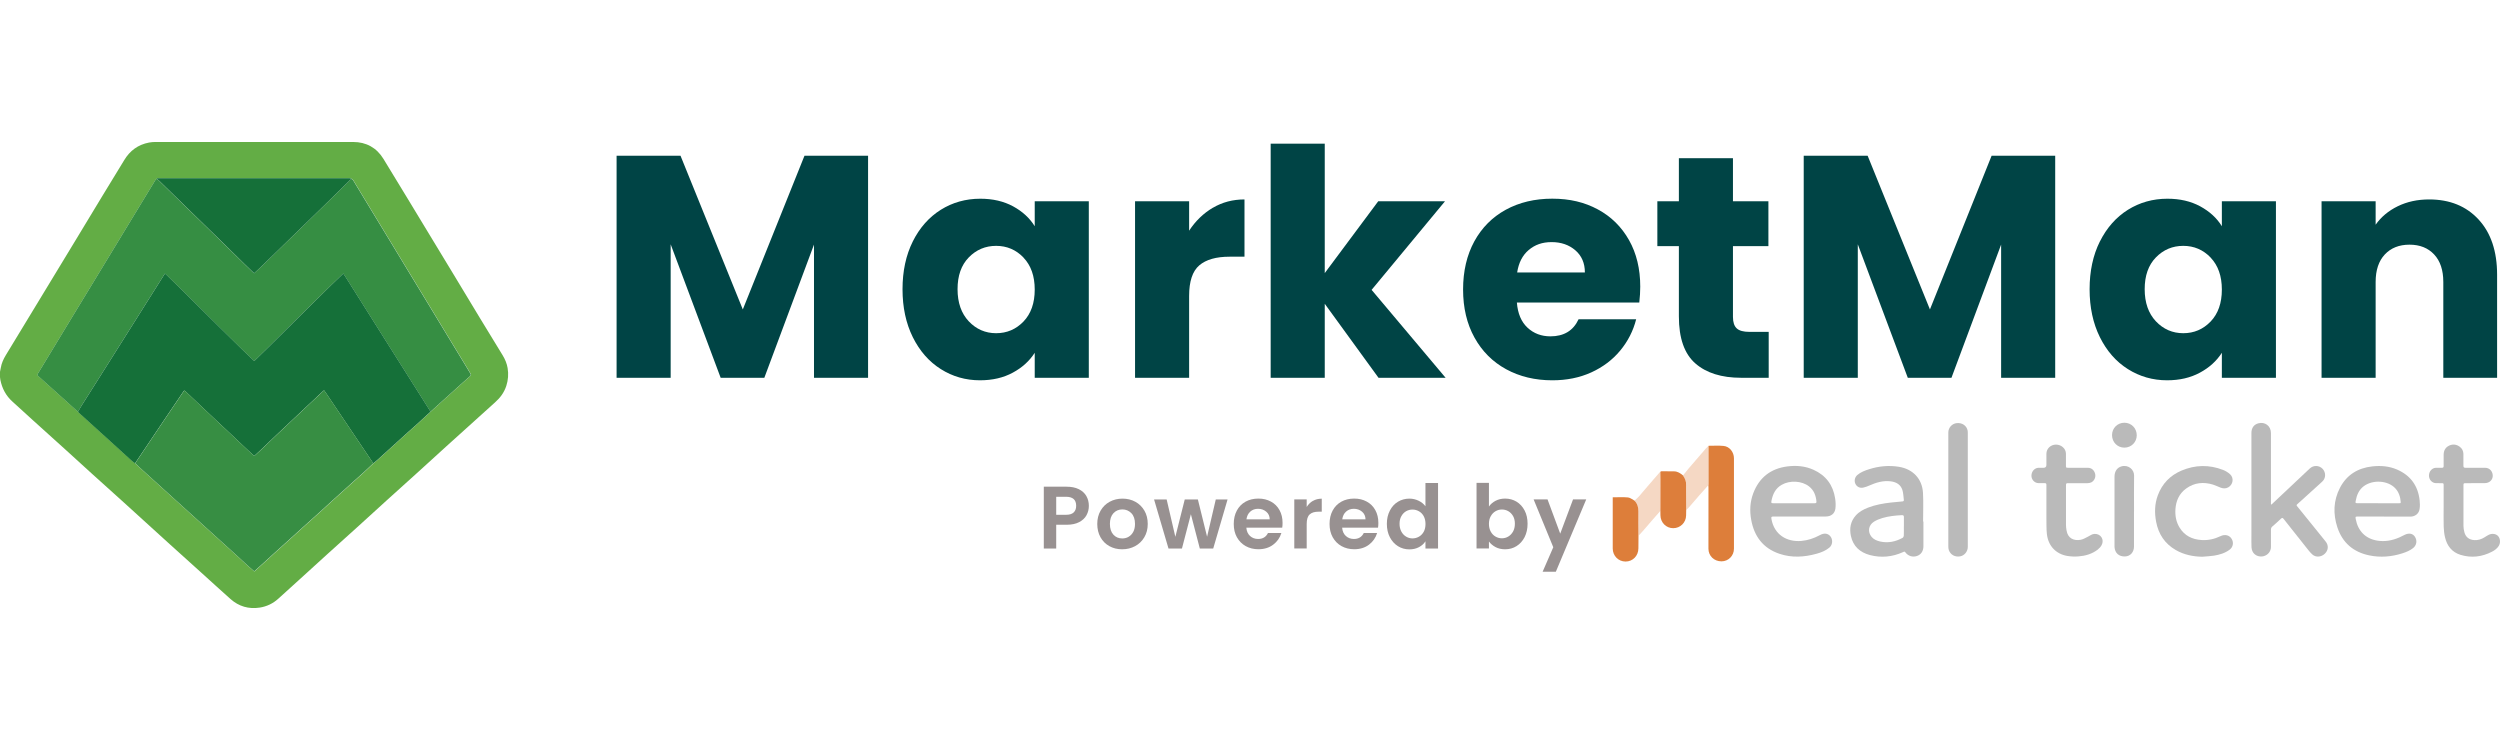
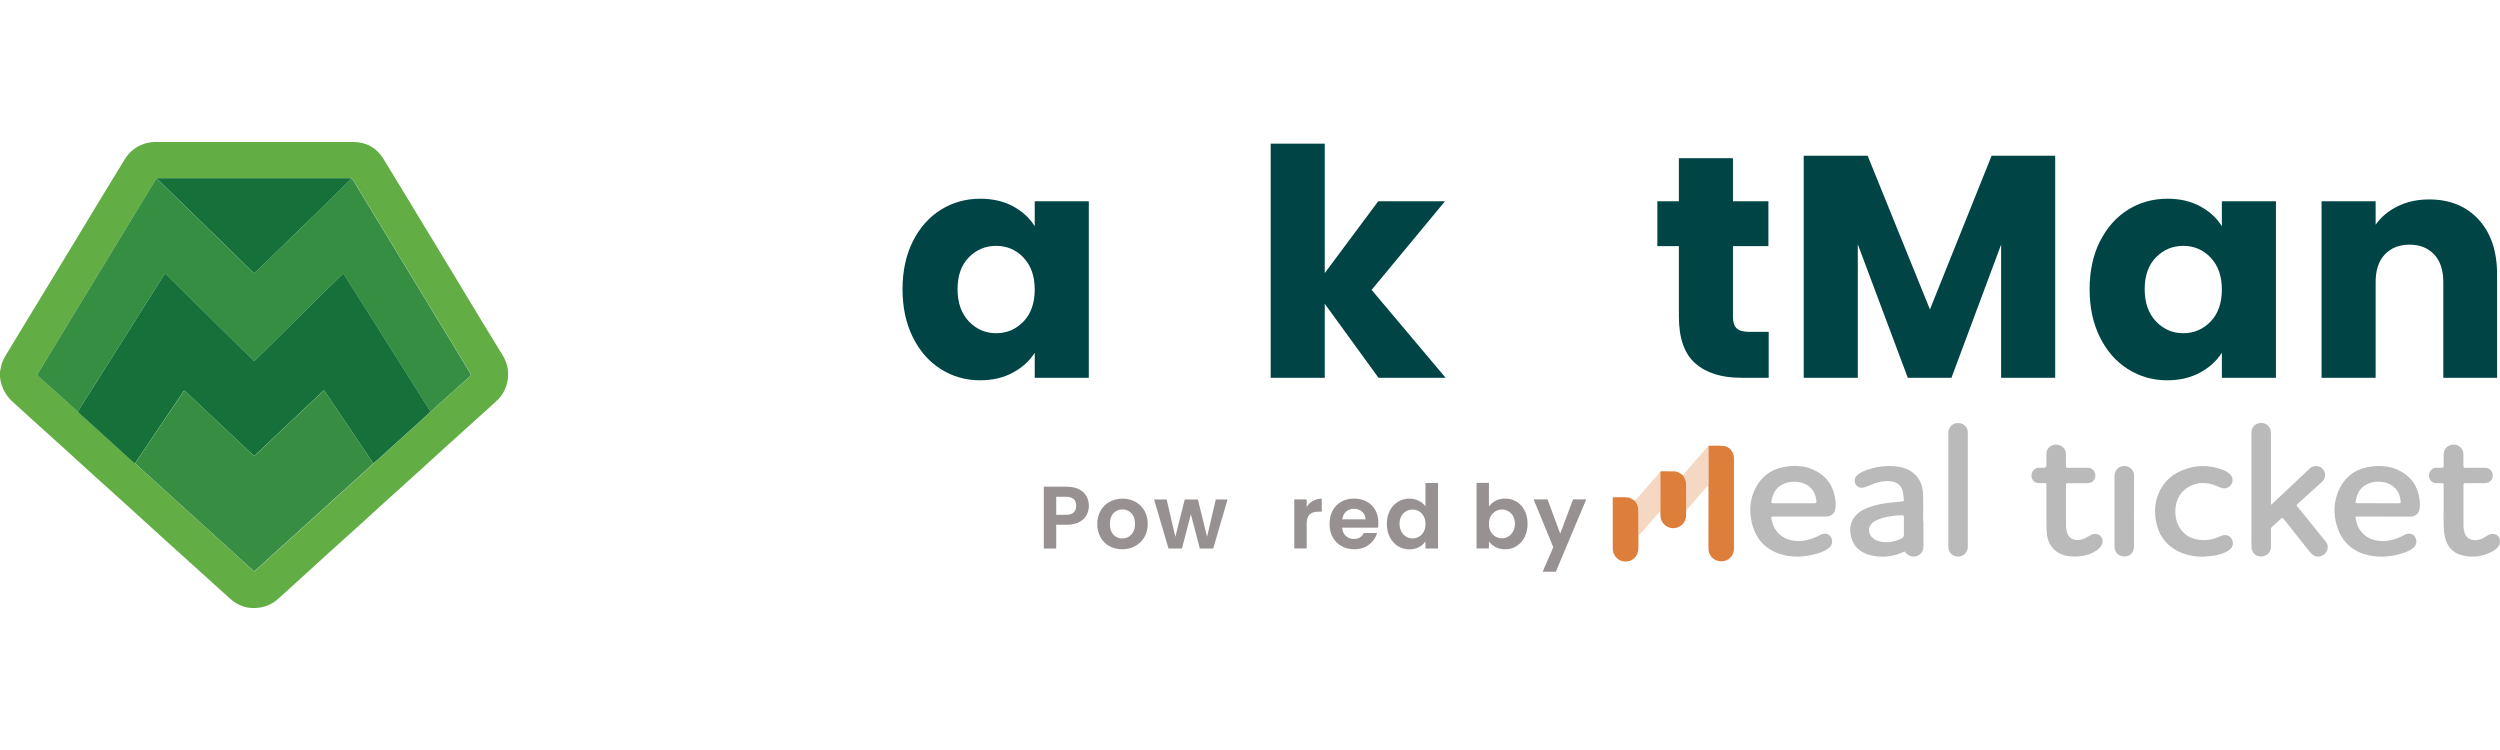
<svg xmlns="http://www.w3.org/2000/svg" id="Layer_1" viewBox="86.96 50.97 526.08 98.09" width="200" height="60">
  <defs>
    <style>.cls-1{fill:#004445;}.cls-2{fill:#989191;}.cls-3{fill:#bababa;}.cls-4,.cls-5{fill:#dd7e3a;}.cls-6{fill:#dd7e3b;}.cls-7{fill:#157039;}.cls-8{fill:#368e43;}.cls-9{fill:#63ad45;}.cls-10{fill:#378e43;}.cls-5{opacity:.3;}</style>
  </defs>
  <g>
    <path class="cls-9" d="M86.96,99.34c.06-.29,.12-.57,.17-.86,.16-.96,.56-1.82,1.06-2.65,1.92-3.16,3.83-6.32,5.75-9.47,3.07-5.05,6.14-10.11,9.2-15.16,1.8-2.97,3.59-5.94,5.39-8.91,1.52-2.5,3.06-4.99,4.57-7.49,1.2-2,2.92-3.26,5.22-3.7,.44-.08,.89-.12,1.33-.12,13.87,0,27.75-.02,41.62,0,2.74,0,4.94,1.2,6.38,3.56,3.28,5.35,6.52,10.73,9.78,16.1,1.67,2.75,3.34,5.5,5,8.25,1.84,3.04,3.68,6.09,5.52,9.14,1.59,2.62,3.18,5.23,4.78,7.83,.51,.84,.89,1.73,1.05,2.7,.21,1.26,.12,2.52-.28,3.75-.45,1.38-1.28,2.5-2.35,3.45-1.21,1.08-2.41,2.18-3.61,3.26-2.25,2.03-4.51,4.06-6.76,6.1-1.94,1.75-3.86,3.52-5.8,5.28-2.22,2.01-4.44,4-6.66,6.01-1.95,1.76-3.88,3.54-5.82,5.3-2.2,2-4.42,3.98-6.63,5.98-1.94,1.75-3.86,3.52-5.79,5.27-1.52,1.39-3.05,2.77-4.58,4.15-1.11,1-2.41,1.62-3.88,1.85-2.33,.36-4.4-.25-6.15-1.8-2.07-1.84-4.11-3.71-6.17-5.57-2.21-1.99-4.42-3.98-6.63-5.98-3.23-2.93-6.45-5.86-9.67-8.79-2.22-2.02-4.46-4.02-6.69-6.03-1.83-1.66-3.64-3.33-5.47-4.98-2.32-2.1-4.66-4.2-6.98-6.3-1.43-1.29-2.84-2.61-4.27-3.89-1.38-1.24-2.19-2.77-2.55-4.57-.04-.19-.05-.39-.08-.59,0-.37,0-.73,0-1.1Zm78.56,19.28c.32-.26,.64-.51,.95-.79,1.97-1.78,3.92-3.57,5.89-5.35,.87-.79,1.76-1.57,2.64-2.36,.86-.78,1.7-1.56,2.55-2.35,.65-.59,1.3-1.18,1.95-1.77,1.46-1.32,2.93-2.64,4.39-3.96,.67-.6,1.34-1.21,2.02-1.8,.18-.15,.23-.28,.09-.49-.34-.54-.65-1.08-.98-1.63-1.41-2.32-2.82-4.64-4.23-6.96-1.23-2.02-2.44-4.04-3.67-6.06-1.41-2.32-2.82-4.64-4.23-6.96-1.23-2.03-2.46-4.06-3.69-6.09-1.4-2.31-2.81-4.62-4.21-6.93-1.23-2.03-2.46-4.06-3.69-6.09-.07-.11-.2-.19-.3-.29-.16-.05-.31-.14-.47-.14-13.37,0-26.74,0-40.12,0-.11,0-.22-.01-.33,0-.05,.01-.09,.09-.14,.13-.08,.08-.19,.14-.25,.23-.45,.74-.9,1.48-1.35,2.22-1.4,2.31-2.81,4.62-4.21,6.93-1.26,2.08-2.52,4.17-3.79,6.25-1.41,2.33-2.83,4.66-4.25,6.99-1.61,2.65-3.23,5.31-4.84,7.96-1.52,2.5-3.03,5-4.54,7.5-.59,.97-1.17,1.94-1.76,2.9-.1,.16-.18,.3,.02,.47,.53,.46,1.05,.95,1.57,1.42,1.41,1.27,2.83,2.54,4.24,3.81,.87,.78,1.73,1.57,2.6,2.35,.17,.16,.34,.31,.51,.47,2.09,1.9,4.19,3.79,6.28,5.69,1.46,1.33,2.91,2.66,4.37,3.98,.28,.25,.58,.47,.87,.71,.26,.25,.52,.51,.79,.75,1.58,1.43,3.16,2.86,4.73,4.29,1.04,.94,2.07,1.88,3.11,2.82,1.55,1.41,3.1,2.81,4.66,4.22,1.04,.94,2.07,1.88,3.11,2.82,1.55,1.41,3.11,2.81,4.66,4.22,.95,.86,1.88,1.73,2.83,2.6,.38,.34,.76,.67,1.18,1.03,.73-.66,1.43-1.29,2.13-1.92,.65-.59,1.29-1.19,1.94-1.78,1.22-1.1,2.44-2.2,3.66-3.3,.83-.75,1.65-1.51,2.49-2.26,1.18-1.07,2.37-2.13,3.56-3.2,.89-.81,1.78-1.63,2.67-2.44,1.51-1.37,3.03-2.75,4.55-4.11,.61-.55,1.24-1.09,1.85-1.65,.74-.68,1.47-1.38,2.21-2.07Z" />
    <path class="cls-8" d="M103.36,107.77c-.87-.78-1.73-1.57-2.6-2.35-1.41-1.27-2.82-2.54-4.24-3.81-.52-.47-1.04-.95-1.57-1.42-.2-.17-.12-.31-.02-.47,.59-.97,1.17-1.94,1.76-2.9,1.51-2.5,3.03-5,4.54-7.5,1.61-2.65,3.22-5.31,4.84-7.96,1.42-2.33,2.83-4.66,4.25-6.99,1.26-2.08,2.52-4.17,3.79-6.25,1.4-2.31,2.81-4.62,4.21-6.93,.45-.74,.89-1.48,1.35-2.22,.06-.09,.17-.16,.25-.23,.15,.11,.31,.2,.43,.32,.88,.85,1.75,1.7,2.62,2.55,.94,.91,1.87,1.82,2.8,2.73,.87,.85,1.75,1.7,2.62,2.55,.95,.93,1.9,1.86,2.86,2.78,.88,.86,1.77,1.71,2.65,2.58,1.46,1.43,2.92,2.87,4.39,4.31,.66,.65,1.33,1.29,2,1.93,.04,.04,.09,.07,.15,.12,.52-.48,1.03-.95,1.53-1.43,.91-.88,1.82-1.77,2.73-2.65,.9-.88,1.8-1.75,2.7-2.63,.91-.88,1.82-1.77,2.73-2.65,.93-.9,1.85-1.8,2.78-2.7,.9-.88,1.8-1.75,2.7-2.63,1.47-1.44,2.94-2.89,4.41-4.33,.19-.19,.37-.39,.57-.57,.12-.1,.25-.18,.38-.27,.1,.1,.23,.17,.3,.29,1.23,2.03,2.46,4.06,3.69,6.09,1.4,2.31,2.81,4.62,4.21,6.93,1.23,2.03,2.46,4.06,3.69,6.09,1.41,2.32,2.82,4.64,4.23,6.96,1.23,2.02,2.44,4.04,3.67,6.06,1.41,2.32,2.82,4.64,4.23,6.96,.33,.54,.65,1.09,.98,1.63,.13,.21,.08,.34-.09,.49-.68,.59-1.35,1.2-2.02,1.8-1.47,1.32-2.93,2.64-4.39,3.96-.65,.59-1.3,1.18-1.95,1.77-.04-.09-.06-.19-.11-.27-1.56-2.48-3.13-4.96-4.7-7.44-1.23-1.95-2.46-3.89-3.69-5.84-1.95-3.09-3.9-6.18-5.84-9.27-1.14-1.8-2.27-3.61-3.41-5.41-.18-.29-.38-.58-.57-.88-.9,.86-1.76,1.68-2.62,2.52-1.58,1.54-3.15,3.1-4.72,4.65-2.84,2.81-5.67,5.62-8.51,8.43-.91,.9-1.83,1.79-2.75,2.68-.05,.05-.11,.08-.17,.13-.82-.79-1.64-1.56-2.44-2.34-1.59-1.55-3.17-3.11-4.75-4.67-2.68-2.65-5.36-5.31-8.04-7.96-1.11-1.1-2.23-2.19-3.35-3.28-.05-.05-.11-.09-.18-.14-.08,.11-.15,.19-.2,.28-1.84,2.91-3.67,5.83-5.51,8.75-1.89,3-3.78,5.99-5.67,8.99-2.04,3.22-4.07,6.44-6.11,9.67-.29,.46-.55,.94-.83,1.41Z" />
    <path class="cls-7" d="M103.36,107.77c.27-.47,.53-.95,.83-1.41,2.03-3.22,4.07-6.44,6.11-9.67,1.89-3,3.78-5.99,5.67-8.99,1.84-2.91,3.67-5.83,5.51-8.75,.06-.09,.13-.17,.2-.28,.07,.05,.13,.09,.18,.14,1.12,1.09,2.24,2.18,3.35,3.28,2.68,2.65,5.36,5.31,8.04,7.96,1.58,1.56,3.16,3.12,4.75,4.67,.8,.78,1.62,1.55,2.44,2.34,.06-.04,.12-.08,.17-.13,.92-.89,1.84-1.78,2.75-2.68,2.84-2.81,5.67-5.62,8.51-8.43,1.57-1.55,3.14-3.1,4.72-4.65,.85-.84,1.72-1.66,2.62-2.52,.19,.3,.39,.58,.57,.88,1.14,1.8,2.27,3.61,3.41,5.41,1.95,3.09,3.89,6.18,5.84,9.27,1.23,1.95,2.46,3.89,3.69,5.84,1.57,2.48,3.14,4.96,4.7,7.44,.05,.08,.07,.18,.11,.27-.85,.78-1.7,1.57-2.55,2.35-.87,.79-1.76,1.57-2.64,2.36-1.96,1.78-3.92,3.57-5.89,5.35-.3,.28-.63,.52-.95,.78-1.47-2.18-2.93-4.36-4.4-6.54-1.81-2.7-3.63-5.39-5.44-8.09-.16-.24-.33-.47-.5-.72-.09,.06-.14,.08-.18,.12-1.2,1.12-2.4,2.25-3.6,3.38-.79,.74-1.58,1.48-2.37,2.23-1.27,1.19-2.54,2.39-3.8,3.58-1.14,1.08-2.27,2.17-3.41,3.26-.44,.42-.89,.82-1.35,1.24-.45-.41-.89-.81-1.32-1.21-1.3-1.23-2.61-2.46-3.91-3.69-.8-.75-1.6-1.5-2.4-2.25-1.28-1.2-2.55-2.4-3.83-3.61-1.02-.96-2.03-1.93-3.05-2.89-.06-.05-.14-.08-.22-.13-.09,.12-.16,.21-.23,.31-1.32,1.95-2.63,3.89-3.95,5.84-2.06,3.06-4.11,6.12-6.17,9.19-.29-.24-.59-.46-.87-.71-1.46-1.32-2.91-2.66-4.37-3.98-2.09-1.9-4.18-3.79-6.28-5.69-.17-.15-.34-.31-.51-.47Z" />
    <path class="cls-10" d="M115.39,118.62c2.06-3.06,4.11-6.13,6.17-9.19,1.31-1.95,2.63-3.89,3.95-5.84,.07-.1,.14-.19,.23-.31,.08,.05,.16,.08,.22,.13,1.02,.96,2.03,1.93,3.05,2.89,1.27,1.21,2.55,2.41,3.83,3.61,.8,.75,1.6,1.5,2.4,2.25,1.3,1.23,2.6,2.46,3.91,3.69,.43,.41,.87,.8,1.32,1.21,.46-.42,.91-.82,1.35-1.24,1.14-1.08,2.27-2.17,3.41-3.26,1.26-1.2,2.53-2.39,3.8-3.58,.79-.74,1.58-1.48,2.37-2.23,1.2-1.13,2.4-2.25,3.6-3.38,.04-.04,.1-.07,.18-.12,.17,.25,.34,.48,.5,.72,1.82,2.7,3.63,5.39,5.44,8.09,1.47,2.18,2.93,4.36,4.4,6.54-.74,.69-1.47,1.39-2.21,2.07-.61,.56-1.24,1.1-1.85,1.65-1.52,1.37-3.04,2.74-4.55,4.11-.89,.81-1.78,1.63-2.67,2.44-1.18,1.07-2.37,2.13-3.56,3.2-.83,.75-1.66,1.51-2.49,2.26-1.22,1.1-2.44,2.2-3.66,3.3-.65,.59-1.29,1.19-1.94,1.78-.7,.64-1.41,1.27-2.13,1.92-.41-.36-.8-.69-1.18-1.03-.94-.86-1.88-1.73-2.83-2.6-1.55-1.41-3.1-2.81-4.66-4.22-1.04-.94-2.07-1.88-3.11-2.82-1.55-1.41-3.1-2.81-4.66-4.22-1.04-.94-2.08-1.88-3.11-2.82-1.58-1.43-3.16-2.86-4.73-4.29-.27-.24-.53-.5-.79-.75Z" />
    <path class="cls-7" d="M160.98,58.74c-.13,.09-.27,.17-.38,.27-.2,.18-.38,.38-.57,.57-1.47,1.44-2.94,2.89-4.41,4.33-.9,.88-1.8,1.75-2.7,2.63-.93,.9-1.85,1.8-2.78,2.7-.91,.88-1.82,1.77-2.73,2.65-.9,.88-1.8,1.75-2.7,2.63-.91,.88-1.81,1.77-2.73,2.65-.5,.48-1.01,.94-1.53,1.43-.06-.04-.11-.08-.15-.12-.67-.64-1.34-1.28-2-1.93-1.46-1.43-2.92-2.87-4.39-4.31-.88-.86-1.77-1.72-2.65-2.58-.95-.93-1.9-1.86-2.86-2.78-.87-.85-1.75-1.7-2.62-2.55-.94-.91-1.87-1.82-2.8-2.73-.87-.85-1.75-1.7-2.62-2.55-.13-.12-.29-.22-.43-.32,.05-.05,.09-.12,.14-.13,.11-.02,.22,0,.33,0,13.37,0,26.74,0,40.12,0,.16,0,.31,.09,.47,.14Z" />
  </g>
  <g>
-     <path class="cls-1" d="M269.63,53.87v46.73h-11.38v-28.03l-10.45,28.03h-9.19l-10.52-28.09v28.09h-11.38V53.87h13.45l13.11,32.35,12.98-32.35h13.38Z" />
    <path class="cls-1" d="M279.04,71.91c1.44-2.88,3.41-5.1,5.89-6.66,2.48-1.55,5.26-2.33,8.32-2.33,2.62,0,4.91,.53,6.89,1.6,1.97,1.07,3.49,2.46,4.56,4.19v-5.26h11.38v37.15h-11.38v-5.26c-1.11,1.73-2.65,3.13-4.63,4.19-1.97,1.07-4.27,1.6-6.89,1.6-3.02,0-5.77-.79-8.25-2.36-2.49-1.57-4.45-3.82-5.89-6.72-1.44-2.91-2.16-6.27-2.16-10.08s.72-7.17,2.16-10.05Zm23.3,3.39c-1.58-1.64-3.5-2.46-5.76-2.46s-4.18,.81-5.76,2.43c-1.58,1.62-2.36,3.85-2.36,6.69s.79,5.09,2.36,6.76c1.57,1.66,3.5,2.5,5.76,2.5s4.18-.82,5.76-2.46c1.57-1.64,2.36-3.88,2.36-6.72s-.79-5.08-2.36-6.72Z" />
-     <path class="cls-1" d="M342.18,64.83c2-1.18,4.22-1.76,6.66-1.76v12.05h-3.13c-2.84,0-4.97,.61-6.39,1.83-1.42,1.22-2.13,3.36-2.13,6.42v17.24h-11.38V63.46h11.38v6.19c1.33-2.04,3-3.65,4.99-4.83Z" />
    <path class="cls-1" d="M377.05,100.61l-11.32-15.58v15.58h-11.38V51.34h11.38v27.23l11.25-15.11h14.05l-15.44,18.64,15.58,18.51h-14.11Z" />
-     <path class="cls-1" d="M431.92,84.76h-25.76c.18,2.31,.92,4.07,2.23,5.29,1.31,1.22,2.92,1.83,4.83,1.83,2.84,0,4.81-1.2,5.92-3.59h12.12c-.62,2.44-1.74,4.64-3.36,6.59-1.62,1.95-3.65,3.48-6.09,4.59-2.44,1.11-5.17,1.66-8.19,1.66-3.64,0-6.88-.78-9.72-2.33-2.84-1.55-5.06-3.77-6.66-6.66-1.6-2.88-2.4-6.26-2.4-10.12s.79-7.23,2.36-10.12c1.58-2.88,3.78-5.1,6.62-6.66,2.84-1.55,6.1-2.33,9.79-2.33s6.79,.75,9.59,2.26c2.8,1.51,4.98,3.66,6.56,6.46,1.58,2.8,2.36,6.06,2.36,9.79,0,1.07-.07,2.17-.2,3.33Zm-11.45-6.32c0-1.95-.67-3.51-2-4.66-1.33-1.15-3-1.73-4.99-1.73s-3.52,.56-4.83,1.66c-1.31,1.11-2.12,2.69-2.43,4.73h14.25Z" />
    <path class="cls-1" d="M459.15,90.95v9.65h-5.79c-4.13,0-7.35-1.01-9.65-3.03-2.31-2.02-3.46-5.31-3.46-9.89v-14.78h-4.53v-9.45h4.53v-9.05h11.38v9.05h7.46v9.45h-7.46v14.91c0,1.11,.27,1.91,.8,2.4,.53,.49,1.42,.73,2.66,.73h4.06Z" />
    <path class="cls-1" d="M519.44,53.87v46.73h-11.38v-28.03l-10.45,28.03h-9.19l-10.52-28.09v28.09h-11.38V53.87h13.45l13.11,32.35,12.98-32.35h13.38Z" />
    <path class="cls-1" d="M528.85,71.91c1.44-2.88,3.41-5.1,5.89-6.66,2.49-1.55,5.26-2.33,8.32-2.33,2.62,0,4.91,.53,6.89,1.6,1.97,1.07,3.5,2.46,4.56,4.19v-5.26h11.38v37.15h-11.38v-5.26c-1.11,1.73-2.65,3.13-4.63,4.19-1.98,1.07-4.27,1.6-6.89,1.6-3.02,0-5.77-.79-8.26-2.36-2.49-1.57-4.45-3.82-5.89-6.72-1.44-2.91-2.16-6.27-2.16-10.08s.72-7.17,2.16-10.05Zm23.3,3.39c-1.58-1.64-3.5-2.46-5.76-2.46s-4.18,.81-5.76,2.43c-1.58,1.62-2.36,3.85-2.36,6.69s.79,5.09,2.36,6.76c1.57,1.66,3.5,2.5,5.76,2.5s4.18-.82,5.76-2.46c1.57-1.64,2.36-3.88,2.36-6.72s-.79-5.08-2.36-6.72Z" />
    <path class="cls-1" d="M608.53,67.29c2.6,2.82,3.9,6.69,3.9,11.62v21.7h-11.32v-20.17c0-2.48-.64-4.42-1.93-5.79-1.29-1.38-3.02-2.06-5.19-2.06s-3.9,.69-5.19,2.06c-1.29,1.38-1.93,3.31-1.93,5.79v20.17h-11.38V63.46h11.38v4.93c1.15-1.64,2.71-2.94,4.66-3.89,1.95-.95,4.15-1.43,6.59-1.43,4.35,0,7.82,1.41,10.42,4.23Z" />
  </g>
  <g>
    <path class="cls-2" d="M315.61,129.5c-.33,.61-.85,1.1-1.55,1.47-.7,.37-1.59,.56-2.66,.56h-2.18v5h-2.61v-13.01h4.79c1.01,0,1.86,.17,2.57,.52,.71,.35,1.24,.83,1.59,1.44s.53,1.3,.53,2.07c0,.7-.16,1.35-.49,1.96Zm-2.71-.57c.35-.33,.52-.79,.52-1.39,0-1.27-.71-1.9-2.13-1.9h-2.07v3.79h2.07c.72,0,1.26-.16,1.6-.49Z" />
    <path class="cls-2" d="M320.41,136.03c-.8-.44-1.42-1.07-1.87-1.87s-.68-1.74-.68-2.8,.23-1.99,.7-2.8c.47-.81,1.1-1.43,1.91-1.87,.81-.44,1.71-.66,2.7-.66s1.9,.22,2.7,.66c.81,.44,1.44,1.07,1.91,1.87,.47,.81,.7,1.74,.7,2.8s-.24,1.99-.72,2.8-1.12,1.43-1.94,1.87-1.72,.66-2.73,.66-1.89-.22-2.68-.66Zm4.02-1.96c.42-.23,.75-.58,1-1.04,.25-.46,.37-1.02,.37-1.68,0-.98-.26-1.74-.77-2.26-.52-.53-1.15-.79-1.89-.79s-1.37,.26-1.87,.79c-.5,.53-.75,1.28-.75,2.26s.25,1.74,.74,2.27c.49,.53,1.11,.79,1.86,.79,.47,0,.92-.11,1.33-.34Z" />
    <path class="cls-2" d="M345.28,126.2l-3.02,10.33h-2.82l-1.88-7.22-1.88,7.22h-2.83l-3.04-10.33h2.65l1.83,7.87,1.98-7.87h2.76l1.94,7.85,1.83-7.85h2.5Z" />
-     <path class="cls-2" d="M356.78,132.14h-7.55c.06,.75,.32,1.33,.78,1.75s1.03,.63,1.7,.63c.97,0,1.66-.42,2.07-1.25h2.82c-.3,.99-.87,1.81-1.72,2.45s-1.88,.96-3.11,.96c-.99,0-1.89-.22-2.68-.66-.79-.44-1.4-1.07-1.85-1.87s-.66-1.74-.66-2.8,.22-2.01,.65-2.81c.44-.81,1.04-1.43,1.83-1.87,.78-.43,1.68-.65,2.7-.65s1.86,.21,2.64,.63c.78,.42,1.38,1.02,1.81,1.8,.43,.78,.64,1.67,.64,2.68,0,.37-.02,.71-.07,1.01Zm-2.63-1.75c-.01-.67-.25-1.21-.73-1.61-.47-.4-1.05-.61-1.73-.61-.65,0-1.19,.2-1.63,.59-.44,.39-.71,.93-.81,1.63h4.9Z" />
    <path class="cls-2" d="M363.24,126.51c.54-.31,1.16-.47,1.86-.47v2.74h-.69c-.82,0-1.44,.19-1.86,.58-.42,.39-.62,1.06-.62,2.01v5.15h-2.61v-10.33h2.61v1.6c.34-.55,.77-.98,1.31-1.29Z" />
    <path class="cls-2" d="M376.94,132.14h-7.55c.06,.75,.32,1.33,.78,1.75s1.03,.63,1.7,.63c.97,0,1.66-.42,2.07-1.25h2.81c-.3,.99-.87,1.81-1.71,2.45-.85,.64-1.88,.96-3.11,.96-.99,0-1.89-.22-2.68-.66-.79-.44-1.4-1.07-1.85-1.87s-.66-1.74-.66-2.8,.22-2.01,.65-2.81c.44-.81,1.04-1.43,1.83-1.87,.78-.43,1.68-.65,2.7-.65s1.86,.21,2.64,.63c.78,.42,1.38,1.02,1.81,1.8,.43,.78,.64,1.67,.64,2.68,0,.37-.02,.71-.07,1.01Zm-2.63-1.75c-.01-.67-.26-1.21-.73-1.61-.47-.4-1.05-.61-1.73-.61-.65,0-1.19,.2-1.63,.59-.44,.39-.71,.93-.81,1.63h4.9Z" />
    <path class="cls-2" d="M379.43,128.55c.42-.81,.98-1.43,1.71-1.87,.72-.43,1.52-.65,2.41-.65,.67,0,1.31,.15,1.92,.44,.61,.29,1.09,.68,1.45,1.17v-4.9h2.65v13.8h-2.65v-1.53c-.32,.51-.78,.92-1.36,1.23s-1.26,.47-2.03,.47c-.87,0-1.67-.22-2.39-.67-.72-.45-1.29-1.08-1.71-1.89-.42-.81-.63-1.75-.63-2.81s.21-1.97,.63-2.78Zm7.13,1.18c-.25-.45-.58-.8-1.01-1.04-.42-.24-.88-.36-1.36-.36s-.93,.12-1.34,.35c-.41,.24-.74,.58-1,1.04-.26,.45-.38,.99-.38,1.61s.13,1.17,.38,1.63c.25,.47,.59,.82,1.01,1.07,.42,.25,.86,.37,1.33,.37s.94-.12,1.36-.36,.76-.59,1.01-1.04,.37-1,.37-1.63-.12-1.18-.37-1.63Z" />
    <path class="cls-2" d="M401.67,126.49c.59-.31,1.26-.47,2.02-.47,.88,0,1.68,.22,2.4,.65,.71,.44,1.28,1.05,1.7,1.86,.42,.8,.62,1.73,.62,2.79s-.21,1.99-.62,2.81c-.42,.81-.98,1.44-1.7,1.89-.71,.45-1.51,.67-2.4,.67-.77,0-1.44-.15-2.02-.46s-1.04-.7-1.39-1.18v1.47h-2.61v-13.8h2.61v4.98c.34-.5,.8-.9,1.39-1.21Zm3.69,3.22c-.25-.45-.59-.8-1.01-1.04-.42-.24-.87-.35-1.35-.35s-.92,.12-1.33,.36c-.42,.24-.75,.59-1.01,1.05-.26,.46-.38,1-.38,1.62s.13,1.16,.38,1.62c.25,.46,.59,.81,1.01,1.05s.86,.36,1.33,.36,.94-.12,1.35-.37c.42-.25,.75-.6,1.01-1.06,.25-.46,.38-1.01,.38-1.64s-.13-1.16-.38-1.61Z" />
    <path class="cls-2" d="M420.75,126.2l-6.39,15.21h-2.78l2.24-5.15-4.14-10.07h2.93l2.67,7.21,2.7-7.21h2.78Z" />
  </g>
  <g>
-     <path class="cls-3" d="M536.6,112.7c0,1.45-1.15,2.6-2.6,2.6-1.47,0-2.6-1.15-2.6-2.64,0-1.46,1.14-2.6,2.6-2.6,1.47,0,2.6,1.16,2.6,2.64Z" />
    <path class="cls-3" d="M564.94,127.29c.59-.56,1.18-1.11,1.77-1.67,2.1-1.98,4.19-3.96,6.3-5.93,.78-.73,1.97-.69,2.69,.06,.73,.77,.73,1.97-.07,2.7-1.46,1.35-2.94,2.67-4.41,4-.28,.26-.56,.52-.86,.77-.2,.17-.11,.3,.02,.45,1.22,1.5,2.44,3.01,3.66,4.52,.78,.96,1.55,1.91,2.32,2.88,.65,.82,.57,1.82-.18,2.55-.74,.72-1.9,.83-2.64,.15-.52-.47-.94-1.05-1.38-1.6-1.56-1.95-3.12-3.91-4.66-5.88-.19-.24-.31-.26-.54-.05-.59,.56-1.19,1.11-1.81,1.64-.24,.2-.31,.42-.31,.71,.01,1.21,.02,2.42,0,3.62-.01,.93-.63,1.69-1.54,1.93-.88,.23-1.84-.12-2.28-.89-.16-.28-.26-.63-.27-.95-.04-.81-.02-1.63-.02-2.44,0-7.21,0-14.43,0-21.64,0-1.06,.51-1.77,1.43-2.03,1.42-.4,2.68,.55,2.68,2.04,0,4.84,0,9.69,0,14.53v.46l.09,.04Z" />
    <path class="cls-3" d="M465.74,129.8c-1.86,0-3.71,0-5.57,0-.47,0-.52,.06-.44,.53,.58,3.27,3.21,4.87,6.3,4.6,1.36-.12,2.62-.54,3.81-1.18,.13-.07,.26-.13,.39-.19,.83-.35,1.61-.12,2.03,.59,.43,.73,.28,1.69-.37,2.21-.78,.63-1.69,1-2.64,1.26-2.61,.73-5.25,.9-7.86,.01-3.45-1.17-5.31-3.7-5.93-7.19-.33-1.87-.24-3.72,.43-5.51,1.25-3.33,3.68-5.23,7.2-5.68,1.88-.24,3.73-.08,5.49,.71,2.61,1.18,4.12,3.21,4.55,6.02,.11,.7,.15,1.44,.06,2.13-.14,1.09-.93,1.68-2.03,1.68-1.81,0-3.62,0-5.43,0Zm-1.29-2.8c1.45,0,2.9,0,4.35,0,.25,0,.43-.04,.4-.35-.11-1.27-.54-2.39-1.56-3.19-1.52-1.2-4.04-1.32-5.75-.34-1.32,.75-1.89,1.97-2.16,3.39-.08,.43-.03,.49,.4,.49,1.44,0,2.88,0,4.31,0Z" />
    <path class="cls-3" d="M588.67,129.8c-1.86,0-3.72,0-5.57,0-.49,0-.51,.03-.42,.52,.46,2.51,2.05,4.13,4.5,4.54,1.62,.27,3.17-.01,4.67-.66,.41-.18,.79-.4,1.19-.58,.88-.41,1.67-.24,2.1,.44,.52,.81,.36,1.78-.39,2.38-.67,.53-1.45,.84-2.25,1.1-2.28,.73-4.61,.92-6.95,.44-3.36-.69-5.67-2.66-6.74-5.93-.92-2.82-.83-5.62,.55-8.29,1.42-2.73,3.75-4.17,6.79-4.51,1.79-.2,3.55-.06,5.22,.66,2.85,1.23,4.42,3.42,4.76,6.48,.07,.6,.08,1.22-.01,1.82-.15,1-.94,1.6-1.95,1.61-1.83,0-3.67,0-5.5,0Zm-1.29-2.8c.32,0,.65,0,.97,0,1.15,0,2.3,0,3.45,0,.16,0,.37,.04,.35-.23-.08-1.1-.39-2.12-1.17-2.94-1.56-1.64-4.69-1.83-6.59-.43-1.05,.78-1.5,1.89-1.72,3.12-.08,.45-.06,.47,.4,.47,1.44,0,2.88,0,4.31,0Z" />
    <path class="cls-3" d="M491.71,130.84c0,1.73,0,3.47,0,5.2,0,1.02-.5,1.77-1.36,2.06-.91,.31-1.86,.02-2.45-.78-.18-.25-.32-.11-.49-.03-2.26,1.02-4.61,1.24-6.98,.61-2.06-.55-3.52-1.84-3.98-4.01-.34-1.59-.09-3.07,1.04-4.33,.7-.78,1.6-1.25,2.55-1.63,1.56-.61,3.21-.89,4.86-1.08,.8-.09,1.6-.16,2.39-.23,.2-.02,.33-.11,.3-.31-.09-.71-.1-1.44-.31-2.11-.36-1.11-1.25-1.64-2.38-1.8-1.66-.23-3.17,.25-4.66,.91-.38,.17-.78,.31-1.19,.4-.71,.16-1.35-.17-1.65-.78-.3-.63-.14-1.4,.39-1.86,.73-.63,1.63-.96,2.53-1.24,2.03-.64,4.1-.84,6.21-.5,2.96,.47,4.92,2.51,5.09,5.5,.11,2,.02,4.01,.02,6.02h.07Zm-4.11,1.04c0-.66-.01-1.32,0-1.97,0-.32-.12-.42-.43-.4-1.39,.07-2.77,.21-4.11,.61-.61,.18-1.23,.43-1.77,.77-1.17,.75-1.36,2.15-.48,3.2,.46,.54,1.1,.8,1.77,.96,1.68,.38,3.26,.05,4.75-.77,.13-.07,.24-.29,.25-.45,.03-.64,.01-1.29,.01-1.94Z" />
    <path class="cls-3" d="M601.18,127.65c0-1.46,0-2.92,0-4.38,0-.49,0-.49-.51-.49-.38,0-.77,0-1.15-.01-.81-.04-1.44-.76-1.43-1.6,.01-.88,.65-1.6,1.45-1.63,.42-.02,.84-.02,1.26,0,.28,0,.39-.1,.38-.38-.01-.8-.02-1.6,0-2.4,.02-.83,.36-1.49,1.12-1.87,.78-.38,1.54-.3,2.24,.2,.51,.37,.79,.89,.8,1.53,0,.83,.01,1.65,0,2.48,0,.32,.1,.44,.43,.44,1.37-.01,2.73,0,4.1,0,.79,0,1.38,.46,1.58,1.21,.2,.72-.08,1.45-.74,1.81-.25,.14-.56,.21-.85,.21-1.33,.02-2.66,0-3.99,.01-.51,0-.52,.02-.52,.53,0,2.81,0,5.62,0,8.43,0,.46,.08,.93,.2,1.38,.28,1.03,1,1.56,2.07,1.64,.79,.05,1.49-.17,2.15-.58,.29-.18,.58-.38,.89-.53,.68-.35,1.53-.23,1.97,.25,.49,.54,.55,1.46,.13,2.11-.35,.54-.86,.91-1.41,1.19-2.12,1.1-4.34,1.36-6.62,.66-1.81-.56-2.84-1.9-3.26-3.69-.18-.74-.25-1.51-.28-2.27-.04-1.41-.01-2.82-.01-4.23Z" />
    <path class="cls-3" d="M517.59,128c0-1.58,0-3.16,0-4.74,0-.46-.03-.49-.49-.49-.4,0-.79,0-1.19,0-.82-.03-1.47-.73-1.47-1.56,0-.89,.64-1.62,1.46-1.67,.36-.02,.72,0,1.08,0q.6,0,.61-.59c0-.79,0-1.58,0-2.37,0-1.07,.9-1.91,2.01-1.92,1.12,0,2.08,.84,2.1,1.89,.02,.82,0,1.65,0,2.48,0,.5,0,.51,.5,.51,1.37,0,2.73,0,4.1,0,.78,0,1.36,.5,1.55,1.3,.16,.69-.19,1.48-.84,1.78-.24,.11-.53,.16-.8,.16-1.32,.02-2.64,0-3.95,0-.54,0-.55,.01-.55,.53,0,2.76,0,5.52,0,8.29,0,.37,.05,.74,.11,1.1,.27,1.73,1.57,2.25,2.99,1.99,.53-.1,1.04-.41,1.53-.66,.46-.23,.86-.57,1.41-.58,1.29-.03,2.08,1.21,1.46,2.36-.2,.37-.51,.7-.84,.96-1.19,.91-2.58,1.31-4.05,1.42-.76,.06-1.54,.03-2.29-.09-2.44-.4-4.07-2.13-4.34-4.63-.12-1.09-.08-2.2-.1-3.29-.01-.72,0-1.43,0-2.15Z" />
    <path class="cls-3" d="M550.43,138.26c-2-.03-3.89-.42-5.63-1.42-2.3-1.33-3.63-3.35-4.12-5.93-.36-1.89-.32-3.77,.36-5.59,.91-2.44,2.59-4.18,4.98-5.19,2.88-1.22,5.82-1.28,8.75-.14,.53,.21,1.06,.53,1.48,.92,.85,.8,.62,2.18-.4,2.75-.5,.28-1.04,.26-1.57,.07-.55-.2-1.08-.48-1.63-.65-2-.61-3.93-.43-5.65,.82-1.46,1.06-2.14,2.58-2.26,4.34-.09,1.36,.14,2.68,.86,3.86,1.05,1.74,2.67,2.52,4.64,2.64,1.39,.09,2.71-.2,3.97-.81,.95-.46,1.9-.22,2.37,.58,.46,.77,.29,1.71-.42,2.25-.98,.74-2.13,1.08-3.32,1.27-.79,.12-1.59,.15-2.39,.22Z" />
    <path class="cls-3" d="M496.95,124.13c0-4.01,0-8.01,0-12.02,0-1.02,.78-1.87,1.78-1.97,1.15-.11,2.09,.54,2.29,1.6,.03,.14,.03,.29,.03,.43,0,8,0,16,0,24,0,.98-.7,1.85-1.62,2.01-1.06,.19-2.02-.33-2.37-1.3-.09-.25-.11-.54-.11-.81,0-3.98,0-7.97,0-11.95Z" />
    <path class="cls-3" d="M536.02,128.71c0,2.46,0,4.93,0,7.39,0,1.21-.77,2.06-1.89,2.1-1.28,.04-2.12-.71-2.21-1.98,0-.11,0-.22,0-.32,0-4.82,0-9.64,0-14.46,0-1.14,.52-1.93,1.48-2.2,1.43-.4,2.66,.68,2.64,1.93-.04,2.51-.01,5.02-.01,7.53Z" />
    <path class="cls-4" d="M446.48,114.91c1.06,0,2.12-.07,3.17,.03,1.27,.12,2.19,1.3,2.19,2.61,0,6.34,0,12.68,0,19.01,0,1.49-1.15,2.66-2.62,2.67-1.55,0-2.75-1.14-2.75-2.66,0-4.29,0-8.59,.01-12.88,0-.16-.01-.32-.02-.48,.01-.06,.03-.12,.03-.18,0-2.71,0-5.42,0-8.12Z" />
    <path class="cls-4" d="M431.75,133.84c0,.89-.02,1.77-.02,2.66,0,1.56-1.19,2.78-2.71,2.77-1.51-.01-2.69-1.21-2.69-2.75,0-3.48,0-6.97,0-10.45,0-.11,0-.22,0-.32,1.09,0,2.17-.07,3.22,.03,.47,.05,.91,.44,1.36,.67,.6,.63,.83,1.38,.82,2.24-.02,1.72,0,3.43,.01,5.15Z" />
    <path class="cls-6" d="M436.36,120.38c.07-.04,.14-.11,.2-.11,.89,0,1.79,0,2.68,.02,.74,.01,1.32,.39,1.86,.85,.45,.62,.72,1.3,.67,2.08-.02,.4,0,.81,0,1.21,0,1.33,.01,2.67,.02,4,0,.38-.02,.76-.02,1.14-.02,1.5-1.22,2.69-2.72,2.68-1.49,0-2.67-1.2-2.68-2.72,0-.32,0-.64-.01-.96,0-2.15,0-4.3,.01-6.45,0-.59-.01-1.18-.02-1.77Z" />
    <path class="cls-5" d="M441.8,128.45c0-1.33-.02-2.67-.02-4,0-.4-.02-.81,0-1.21,.04-.78-.23-1.46-.67-2.08,.37-.46,.74-.94,1.12-1.39,1.22-1.42,2.44-2.83,3.66-4.25,.18-.21,.39-.4,.58-.6,0,2.71,0,5.42,0,8.12,0,.06-.02,.12-.03,.18-.64,.72-1.28,1.43-1.92,2.15-.73,.84-1.45,1.68-2.18,2.52-.17,.2-.37,.37-.56,.56Z" />
    <path class="cls-5" d="M436.36,120.38c0,.59,.02,1.18,.02,1.77,0,2.15,0,4.3-.01,6.45-.53,.59-1.06,1.19-1.58,1.79-.73,.84-1.45,1.69-2.18,2.53-.28,.32-.58,.62-.86,.93,0-1.72-.03-3.43-.01-5.15,.01-.87-.22-1.61-.82-2.24,.32-.31,.66-.6,.96-.93,.7-.79,1.37-1.6,2.05-2.4,.75-.87,1.51-1.74,2.26-2.61,.05-.05,.12-.08,.18-.12Z" />
  </g>
</svg>